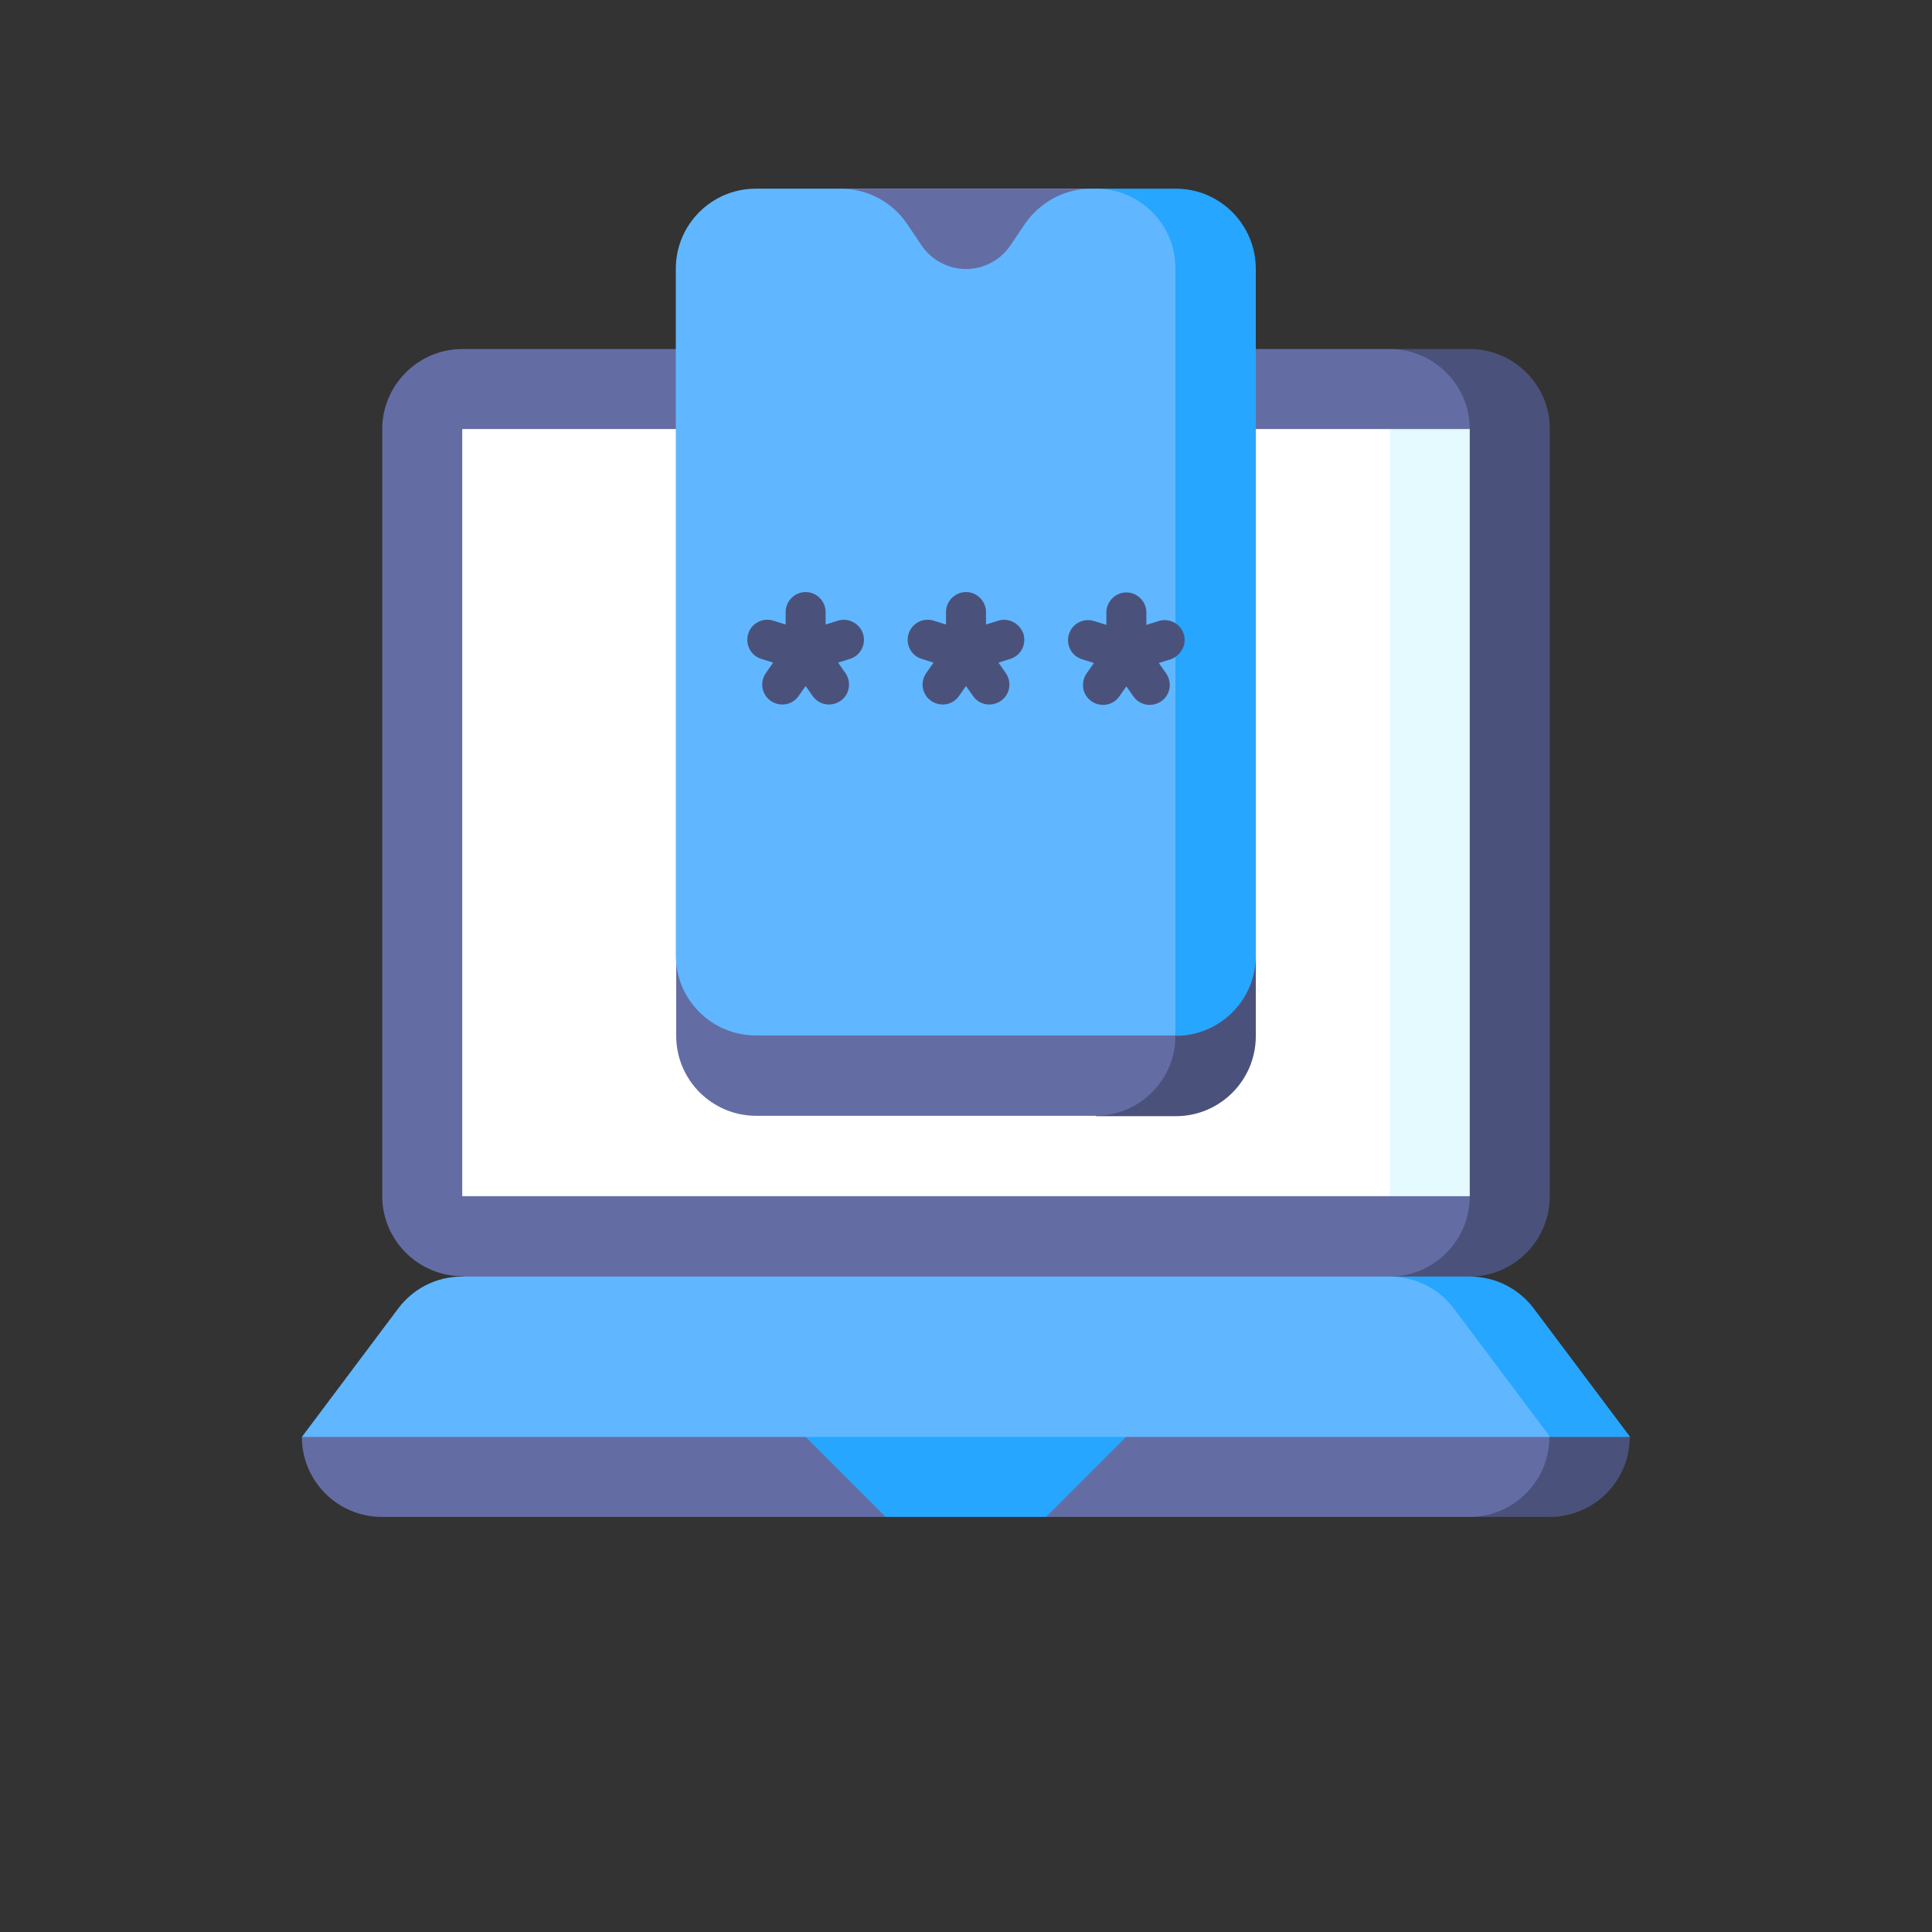
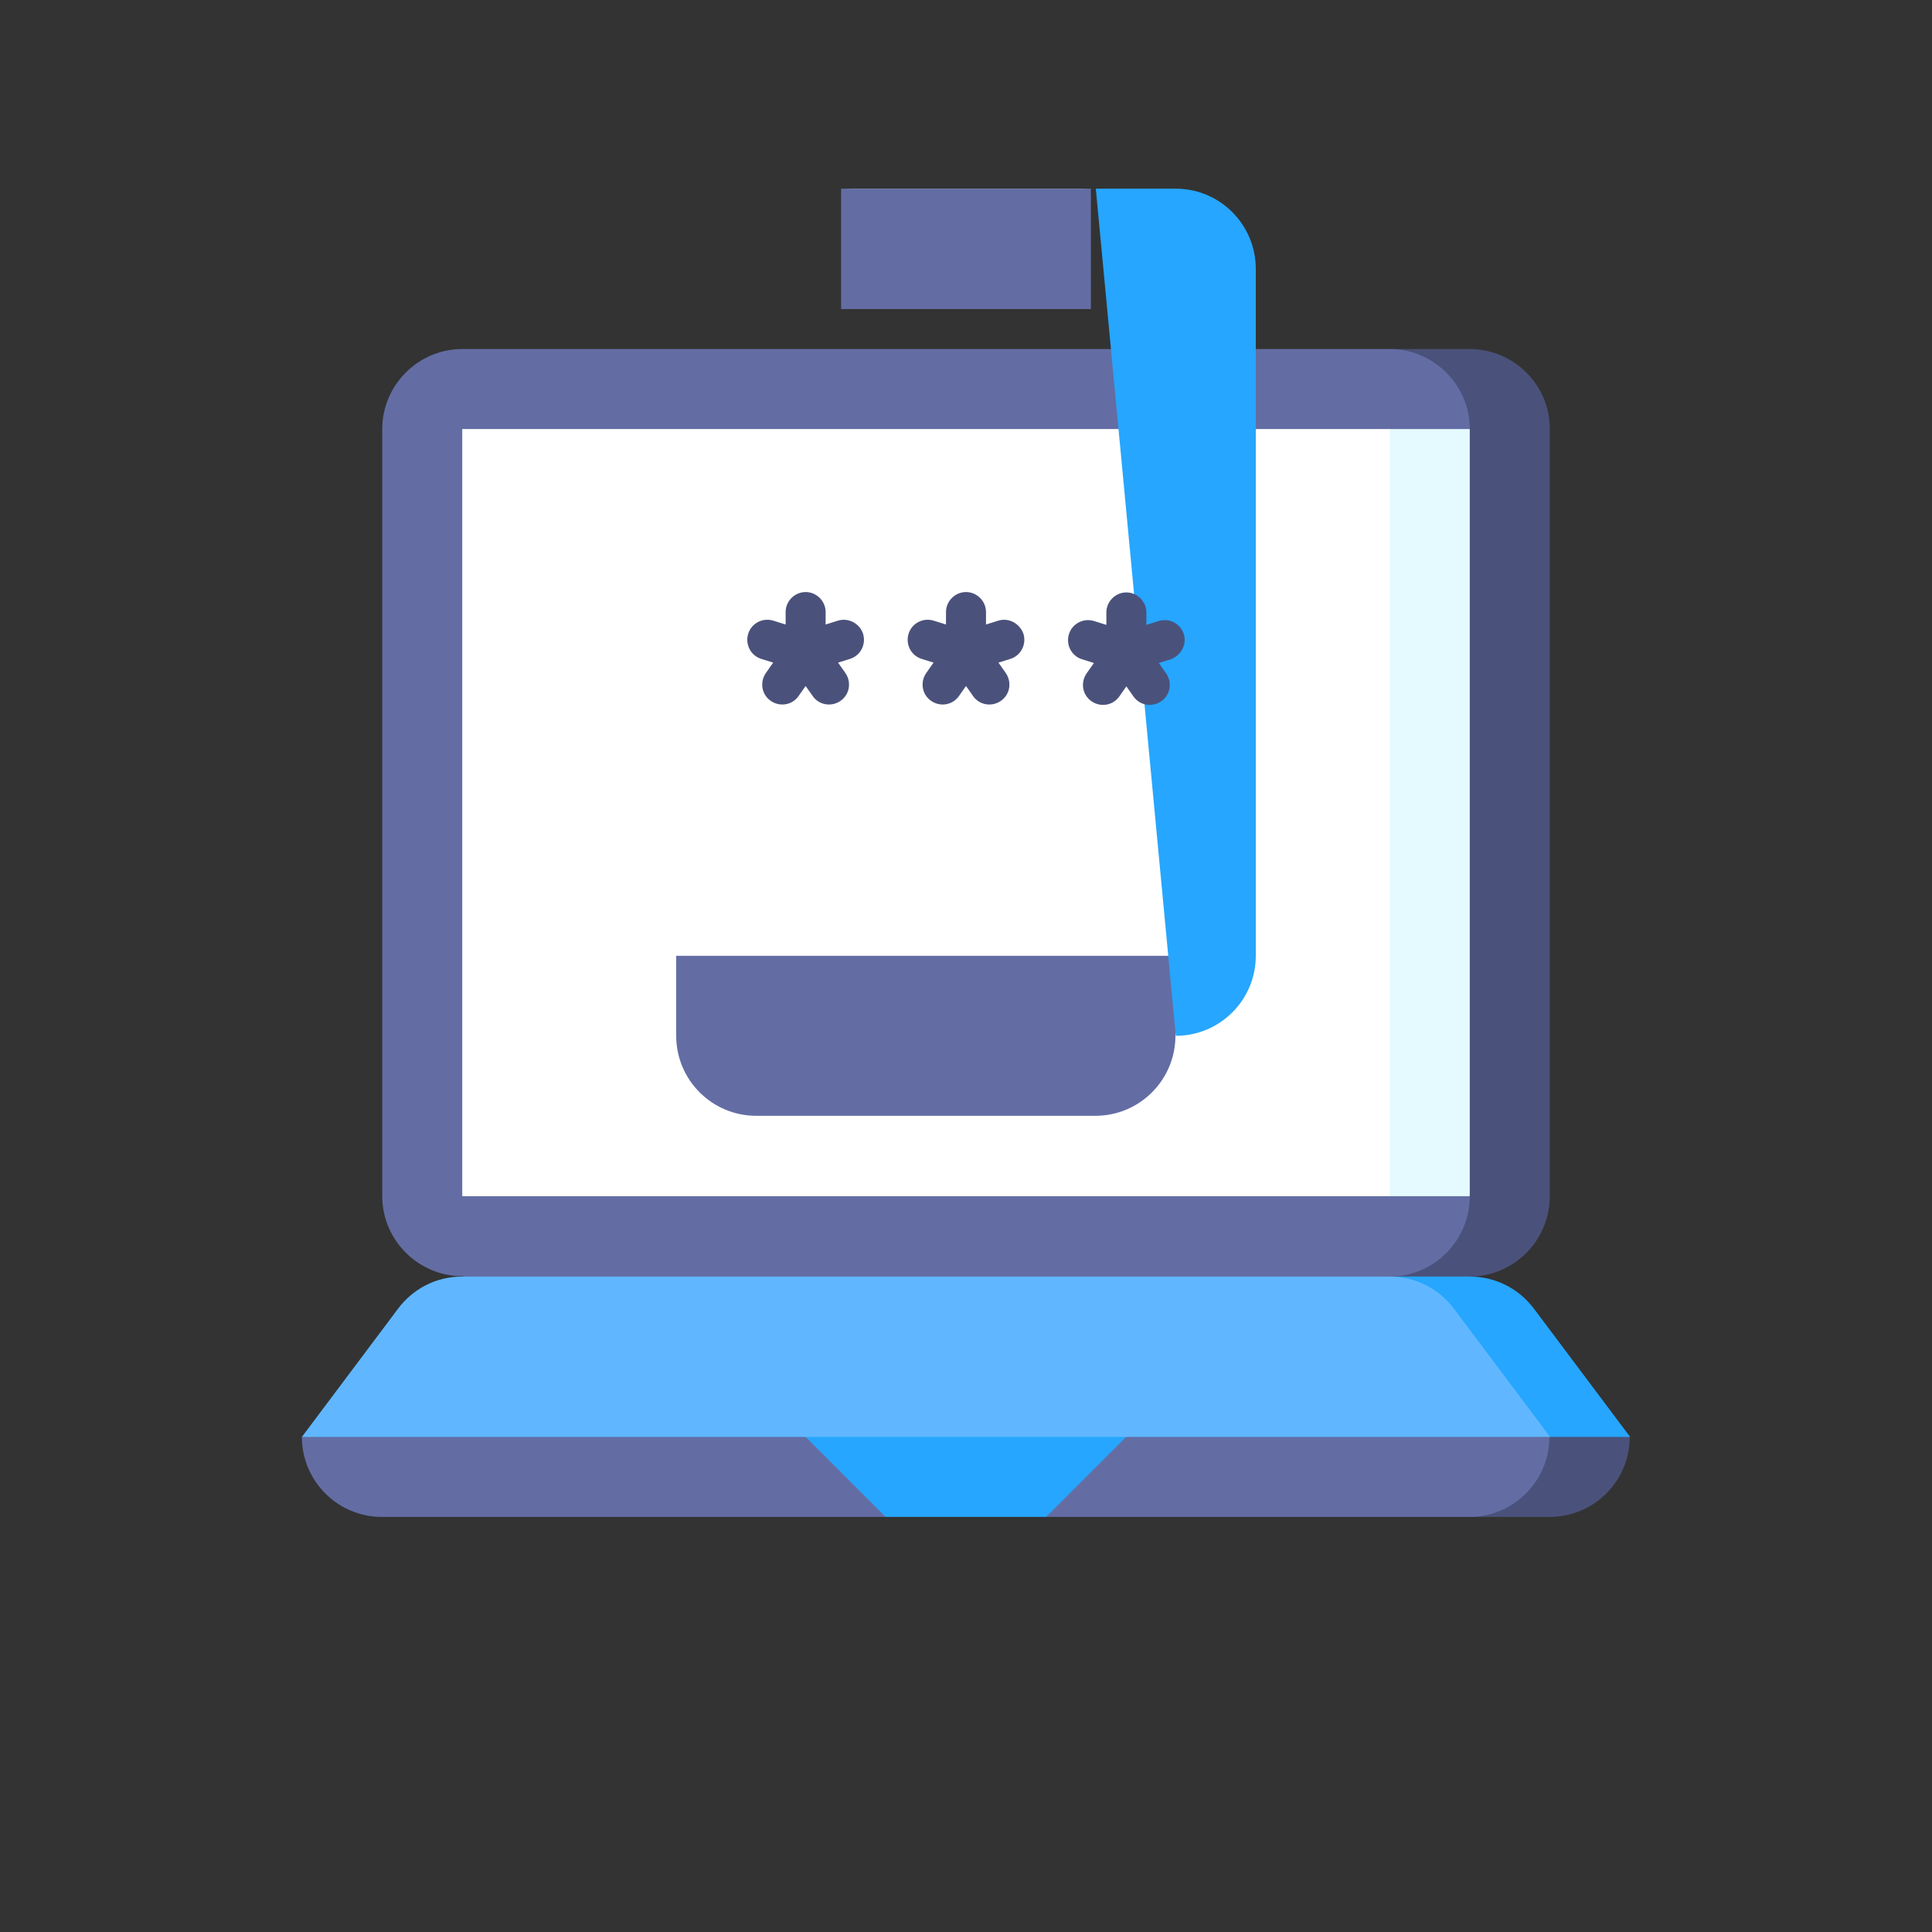
<svg xmlns="http://www.w3.org/2000/svg" version="1.1" id="Capa_1" x="0px" y="0px" viewBox="0 0 512 512" style="enable-background:new 0 0 512 512;" xml:space="preserve">
  <rect x="0" y="0" width="512" height="512" fill="#333333" stroke="none" />
  <style type="text/css">
	.st0{fill:#4A527B;}
	.st1{fill:#636DA4;}
	.st2{fill:#26A6FE;}
	.st3{fill:#60B7FF;}
	.st4{fill:#E5FAFF;}
	.st5{fill:#FFFFFF;}
</style>
  <g>
    <path class="st0" d="M389.5,348.9V402h21.2c11.7,0,21.2-9.5,21.2-21.2L389.5,348.9z" />
    <path class="st1" d="M135.7,359.5L80,380.8c0,11.7,9.5,21.2,21.2,21.2h133.5l21.2-21.2l21.2,21.2h112.3c11.7,0,21.2-9.5,21.2-21.2   v-21.2H135.7z" />
    <path class="st2" d="M213.5,380.8l21.2,21.2h42.5l21.2-21.2L256,348.9L213.5,380.8z" />
    <path class="st0" d="M389.5,92.5h-21.2v267l21.2-21.2c11.7,0,21.2-9.6,21.2-21.2V113.7C410.8,102.1,401.2,92.5,389.5,92.5z" />
    <path class="st1" d="M389.5,113.7c0-11.7-9.6-21.2-21.2-21.2H122.5c-11.7,0-21.2,9.6-21.2,21.2V317c0,11.7,9.6,21.2,21.2,21.2   L256,359.5l112.3-21.2c11.7,0,21.2-9.6,21.2-21.2L256,218.9L389.5,113.7z" />
    <path class="st2" d="M406.5,346.8c-3.9-5.2-10.1-8.5-17-8.5h-21.2l42.5,42.5H432L406.5,346.8z" />
    <path class="st3" d="M368.3,338.3H122.5c-7,0-13.1,3.3-17,8.5l-25.5,34h330.8l-25.5-34C381.4,341.6,375.2,338.3,368.3,338.3z" />
    <path class="st4" d="M368.3,113.7L256,218.9L368.3,317h21.2V113.7H368.3z" />
    <path class="st5" d="M122.5,113.7h245.8V317H122.5V113.7z" />
-     <path class="st0" d="M290.4,253.3v42.5h21.2c11.7,0,21.2-9.5,21.2-21.2v-21.2H290.4z" />
    <path class="st1" d="M179.2,253.3v21.2c0,11.7,9.5,21.2,21.2,21.2h89.9c11.7,0,21.2-9.5,21.2-21.2v-21.2H179.2z" />
    <path class="st2" d="M311.6,50h-21.2l21.2,224.5c11.7,0,21.2-9.5,21.2-21.2v-182C332.8,59.5,323.3,50,311.6,50z" />
    <path class="st4" d="M240.6,59.5l3.7,5.5c3.1,4.7,8.8,7.2,14.6,6c3.8-0.7,7.1-3.1,9.2-6.3l3.5-5.2c3.9-5.9,10.6-9.5,17.7-9.5h-66.2   C230,50,236.6,53.6,240.6,59.5L240.6,59.5z" />
    <path class="st1" d="M222.9,50h66.2v31.9h-66.2V50z" />
-     <path class="st3" d="M290.4,50h-1.2c-7.1,0-13.7,3.6-17.7,9.5l-3.7,5.5c-2.6,3.9-7.1,6.3-11.8,6.3s-9.2-2.4-11.8-6.3l-3.7-5.5   c-3.9-5.9-10.6-9.5-17.7-9.5h-22.5c-11.7,0-21.2,9.5-21.2,21.2v182c0,11.7,9.5,21.2,21.2,21.2h111.2V71.2   C311.6,59.5,302.1,50,290.4,50L290.4,50z" />
    <g>
      <path class="st0" d="M313.7,168c-0.9-2.8-3.9-4.3-6.7-3.4l-3.2,1v-3.3c0-2.9-2.4-5.3-5.3-5.3s-5.3,2.4-5.3,5.3v3.3l-3.2-1    c-2.8-0.9-5.8,0.6-6.7,3.4s0.6,5.8,3.4,6.7l3.2,1l-1.9,2.7c-1.7,2.4-1.2,5.7,1.2,7.4c2.4,1.7,5.7,1.2,7.4-1.2l1.9-2.7l1.9,2.7    c1.7,2.4,5,2.9,7.4,1.2c2.4-1.7,2.9-5,1.2-7.4l-1.9-2.7l3.2-1C313,173.7,314.6,170.7,313.7,168L313.7,168z" />
      <path class="st0" d="M264.5,164.5l-3.2,1v-3.3c0-2.9-2.4-5.3-5.3-5.3s-5.3,2.4-5.3,5.3v3.3l-3.2-1c-2.8-0.9-5.8,0.6-6.7,3.4    s0.6,5.8,3.4,6.7l3.2,1l-1.9,2.7c-1.7,2.4-1.2,5.7,1.2,7.4c2.4,1.7,5.7,1.2,7.4-1.2l1.9-2.7l1.9,2.7c1.7,2.4,5,2.9,7.4,1.2    c2.4-1.7,2.9-5,1.2-7.4l-1.9-2.7l3.2-1c2.8-0.9,4.3-3.9,3.4-6.7C270.2,165.2,267.3,163.6,264.5,164.5z" />
      <path class="st0" d="M222,164.5l-3.2,1v-3.3c0-2.9-2.4-5.3-5.3-5.3s-5.3,2.4-5.3,5.3v3.3l-3.2-1c-2.8-0.9-5.8,0.6-6.7,3.4    c-0.9,2.8,0.6,5.8,3.4,6.7l3.2,1l-1.9,2.7c-1.7,2.4-1.2,5.7,1.2,7.4c2.4,1.7,5.7,1.2,7.4-1.2l1.9-2.7l1.9,2.7    c1.7,2.4,5,2.9,7.4,1.2c2.4-1.7,2.9-5,1.2-7.4l-1.9-2.7l3.2-1c2.8-0.9,4.3-3.9,3.4-6.7C227.8,165.2,224.8,163.6,222,164.5    L222,164.5z" />
    </g>
  </g>
</svg>